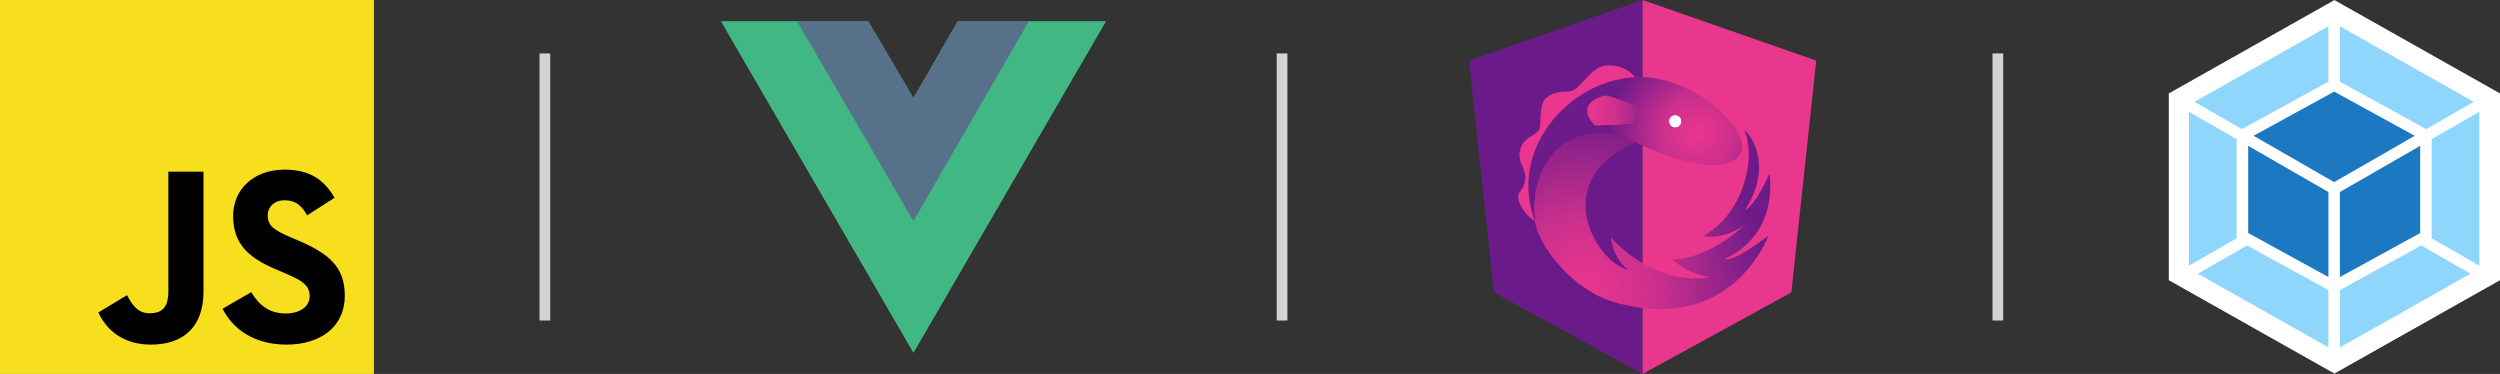
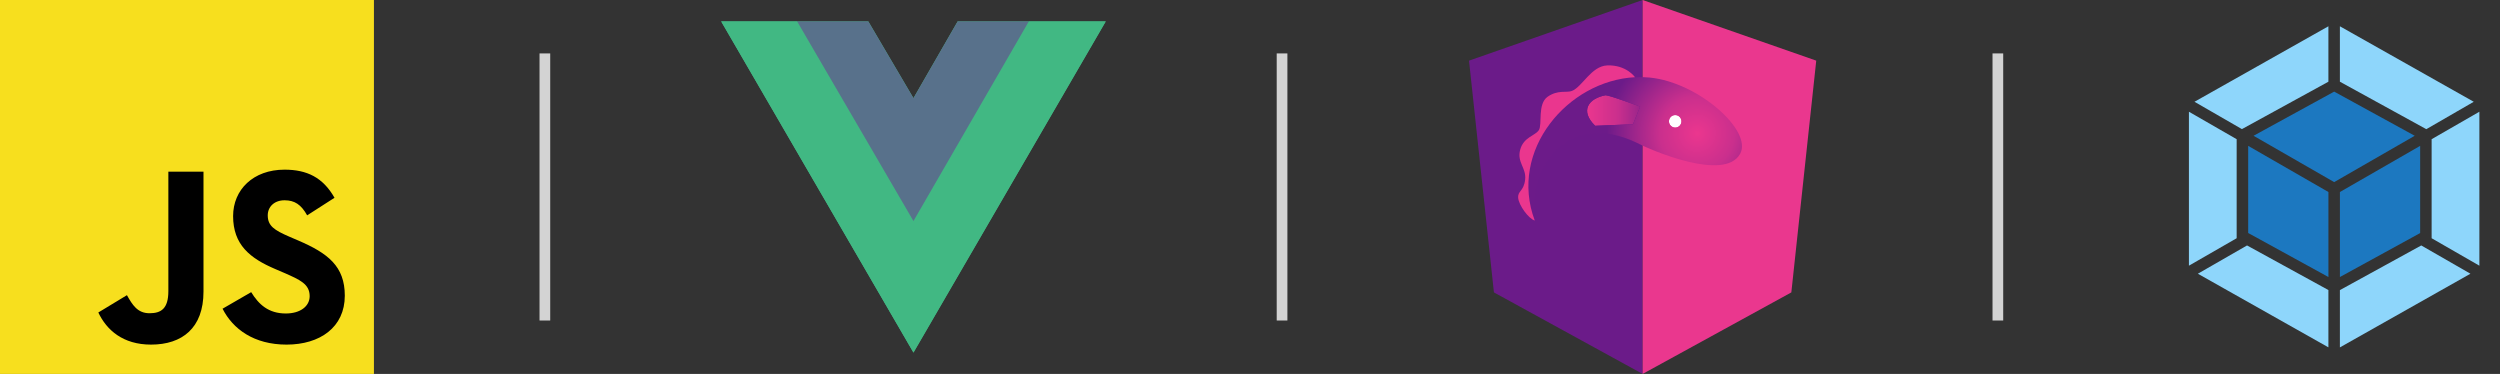
<svg xmlns="http://www.w3.org/2000/svg" width="468" height="70" viewBox="0 0 468 70" fill="none">
  <rect x="0" y="0" width="468" height="70" fill="#333333" stroke="none" />
  <g clip-path="url(#clip0_3383_10555)">
    <path d="M0 0H70V70H0V0Z" fill="#F7DF1E" />
    <path d="M18.406 58.497L23.763 55.255C24.797 57.087 25.737 58.638 27.992 58.638C30.153 58.638 31.516 57.792 31.516 54.503V32.137H38.094V54.596C38.094 61.41 34.101 64.511 28.274 64.511C23.012 64.511 19.957 61.785 18.406 58.496" fill="black" />
    <path d="M41.664 57.791L47.02 54.69C48.43 56.993 50.263 58.684 53.505 58.684C56.23 58.684 57.969 57.321 57.969 55.442C57.969 53.186 56.183 52.388 53.176 51.072L51.532 50.367C46.786 48.347 43.637 45.809 43.637 40.453C43.637 35.519 47.396 31.76 53.27 31.76C57.452 31.76 60.459 33.217 62.62 37.023L57.499 40.312C56.371 38.291 55.15 37.493 53.27 37.493C51.344 37.493 50.122 38.714 50.122 40.312C50.122 42.285 51.344 43.084 54.163 44.306L55.807 45.011C61.399 47.407 64.547 49.85 64.547 55.348C64.547 61.269 59.895 64.511 53.646 64.511C47.538 64.511 43.59 61.597 41.664 57.791Z" fill="black" />
  </g>
  <path d="M102 10V60" stroke="#D3D3D3" stroke-width="2" />
  <path d="M192.6 4H207L171 66L135 4H149.22H162.54L171 18.377L179.28 4H192.6Z" fill="#41B883" />
  <path d="M135 4L171 66L207 4H192.6L171 41.2L149.22 4H135Z" fill="#41B883" />
  <path d="M149.219 4L170.999 41.38L192.599 4H179.279L170.999 18.377L162.539 4H149.219Z" fill="#58718B" />
  <path d="M240 10V60" stroke="#D3D3D3" stroke-width="2" />
  <g clip-path="url(#clip1_3383_10555)">
    <path fill-rule="evenodd" clip-rule="evenodd" d="M307.499 0L275 11.351L279.662 54.737L307.499 70V0Z" fill="#6B1B89" />
    <path fill-rule="evenodd" clip-rule="evenodd" d="M307.5 0L340.001 11.351L335.339 54.737L307.5 70V0Z" fill="#EA378E" />
-     <path d="M331.247 32.517C331.247 32.517 333.28 43.752 322.853 48.451C324.38 49.318 331.043 44.111 331.043 44.111C331.043 44.111 324.377 62.78 302.359 56.62C294.323 54.373 287.815 45.777 287.309 41.286C286.033 29.967 294.323 21.029 306.226 26.647C289.998 33.487 298.342 48.807 304.8 50.545C301.851 48.195 301.546 44.416 301.546 44.416C301.546 44.416 309.331 53.66 320.108 51.875C315.377 51.158 313.088 48.556 313.088 48.556C313.088 48.556 318.937 49.014 326.567 42.169C321.989 45.185 318.836 44.163 318.836 44.163C326.133 40.255 328.882 29.967 326.567 24.35C328.193 25.725 331.753 31.497 326.668 39.31C328.6 38.544 331.245 32.518 331.245 32.518L331.247 32.517Z" fill="url(#paint0_radial_3383_10555)" />
    <path d="M313.599 23.887C314.245 23.887 314.768 23.361 314.768 22.713C314.768 22.065 314.245 21.539 313.599 21.539C312.953 21.539 312.43 22.065 312.43 22.713C312.43 23.361 312.953 23.887 313.599 23.887Z" fill="white" />
    <path d="M307.038 19.957L305.697 23.257L298.612 23.546C295.695 20.702 297.39 18.422 300.58 17.83C301.545 17.913 307.038 19.957 307.038 19.957Z" fill="url(#paint1_linear_3383_10555)" />
    <path d="M306.224 26.646C294.32 21.029 286.031 29.965 287.307 41.285C282.375 28.122 293.529 15.101 306.059 14.457C306.977 14.41 307.904 14.428 308.829 14.519C317.916 15.404 328.122 24.469 325.753 28.791C322.851 34.075 309.045 28.125 306.224 26.646ZM314.768 22.713C314.768 22.065 314.244 21.539 313.598 21.539C312.953 21.539 312.429 22.065 312.429 22.713C312.429 23.36 312.953 23.887 313.598 23.887C314.244 23.887 314.768 23.36 314.768 22.713ZM305.696 23.257L307.037 19.956C307.037 19.956 301.543 17.915 300.578 17.83C297.389 18.423 295.694 20.702 298.61 23.546L305.696 23.257Z" fill="url(#paint2_radial_3383_10555)" />
    <path d="M284.579 28.022C285.232 25.625 287.415 25.42 288.082 24.347C288.748 23.275 287.783 19.468 289.708 18.115C291.632 16.765 293.288 17.405 294.253 17.028C296.228 16.251 297.88 12.347 300.905 12.245C304.439 12.123 306.059 14.433 306.059 14.433V14.455C293.528 15.099 282.375 28.12 287.306 41.283C286.133 40.942 284.303 38.389 284.202 37.034C284.1 35.68 285.244 35.86 285.506 33.637C285.768 31.416 283.929 30.42 284.581 28.02L284.579 28.022Z" fill="#EA368E" />
  </g>
  <path d="M374 10V60" stroke="#D3D3D3" stroke-width="2" />
  <g clip-path="url(#clip2_3383_10555)">
-     <path d="M437 0.012L468 17.489V52.454L437 69.931L406 52.454V17.489L437 0.012Z" fill="white" />
    <path d="M462.466 51.241L438.028 65.034V54.308L453.259 45.948L462.466 51.241ZM464.138 49.737V20.916L455.201 26.058V44.596L464.138 49.737ZM411.438 51.241L435.876 65.022V54.296L420.645 45.948L411.438 51.241ZM409.766 49.737V20.916L418.703 26.058V44.596L409.766 49.737ZM410.807 19.051L435.876 4.92V15.296L419.814 24.099L419.686 24.169L410.807 19.051ZM463.086 19.051L438.028 4.92V15.296L454.078 24.111L454.207 24.181L463.086 19.051Z" fill="#8ED6FB" />
    <path d="M435.88 51.859L420.859 43.617V27.305L435.88 35.945V51.859ZM438.032 51.859L453.053 43.628V27.305L438.032 35.945V51.859ZM421.865 25.417L436.956 17.15L452.035 25.417L436.956 34.091L421.865 25.417Z" fill="#1C78C0" />
  </g>
  <defs>
    <radialGradient id="paint0_radial_3383_10555" cx="0" cy="0" r="1" gradientUnits="userSpaceOnUse" gradientTransform="translate(296.254 54.885) scale(34.935 35.077)">
      <stop stop-color="#EB368E" />
      <stop offset="0.41" stop-color="#CA2F8D" />
      <stop offset="1" stop-color="#6C1B89" />
    </radialGradient>
    <linearGradient id="paint1_linear_3383_10555" x1="297.11" y1="20.688" x2="311.166" y2="20.688" gradientUnits="userSpaceOnUse">
      <stop stop-color="#EB368E" />
      <stop offset="0.41" stop-color="#CA2F8D" />
      <stop offset="1" stop-color="#6C1B89" />
    </linearGradient>
    <radialGradient id="paint2_radial_3383_10555" cx="0" cy="0" r="1" gradientUnits="userSpaceOnUse" gradientTransform="translate(317.717 24.959) scale(16.925 16.994)">
      <stop stop-color="#EB368E" />
      <stop offset="0.41" stop-color="#CA2F8D" />
      <stop offset="1" stop-color="#6C1B89" />
    </radialGradient>
    <clipPath id="clip0_3383_10555">
      <rect width="70" height="70" fill="white" />
    </clipPath>
    <clipPath id="clip1_3383_10555">
      <rect width="65" height="70" fill="white" transform="translate(275)" />
    </clipPath>
    <clipPath id="clip2_3383_10555">
      <rect width="62" height="70" fill="white" transform="translate(406)" />
    </clipPath>
  </defs>
</svg>